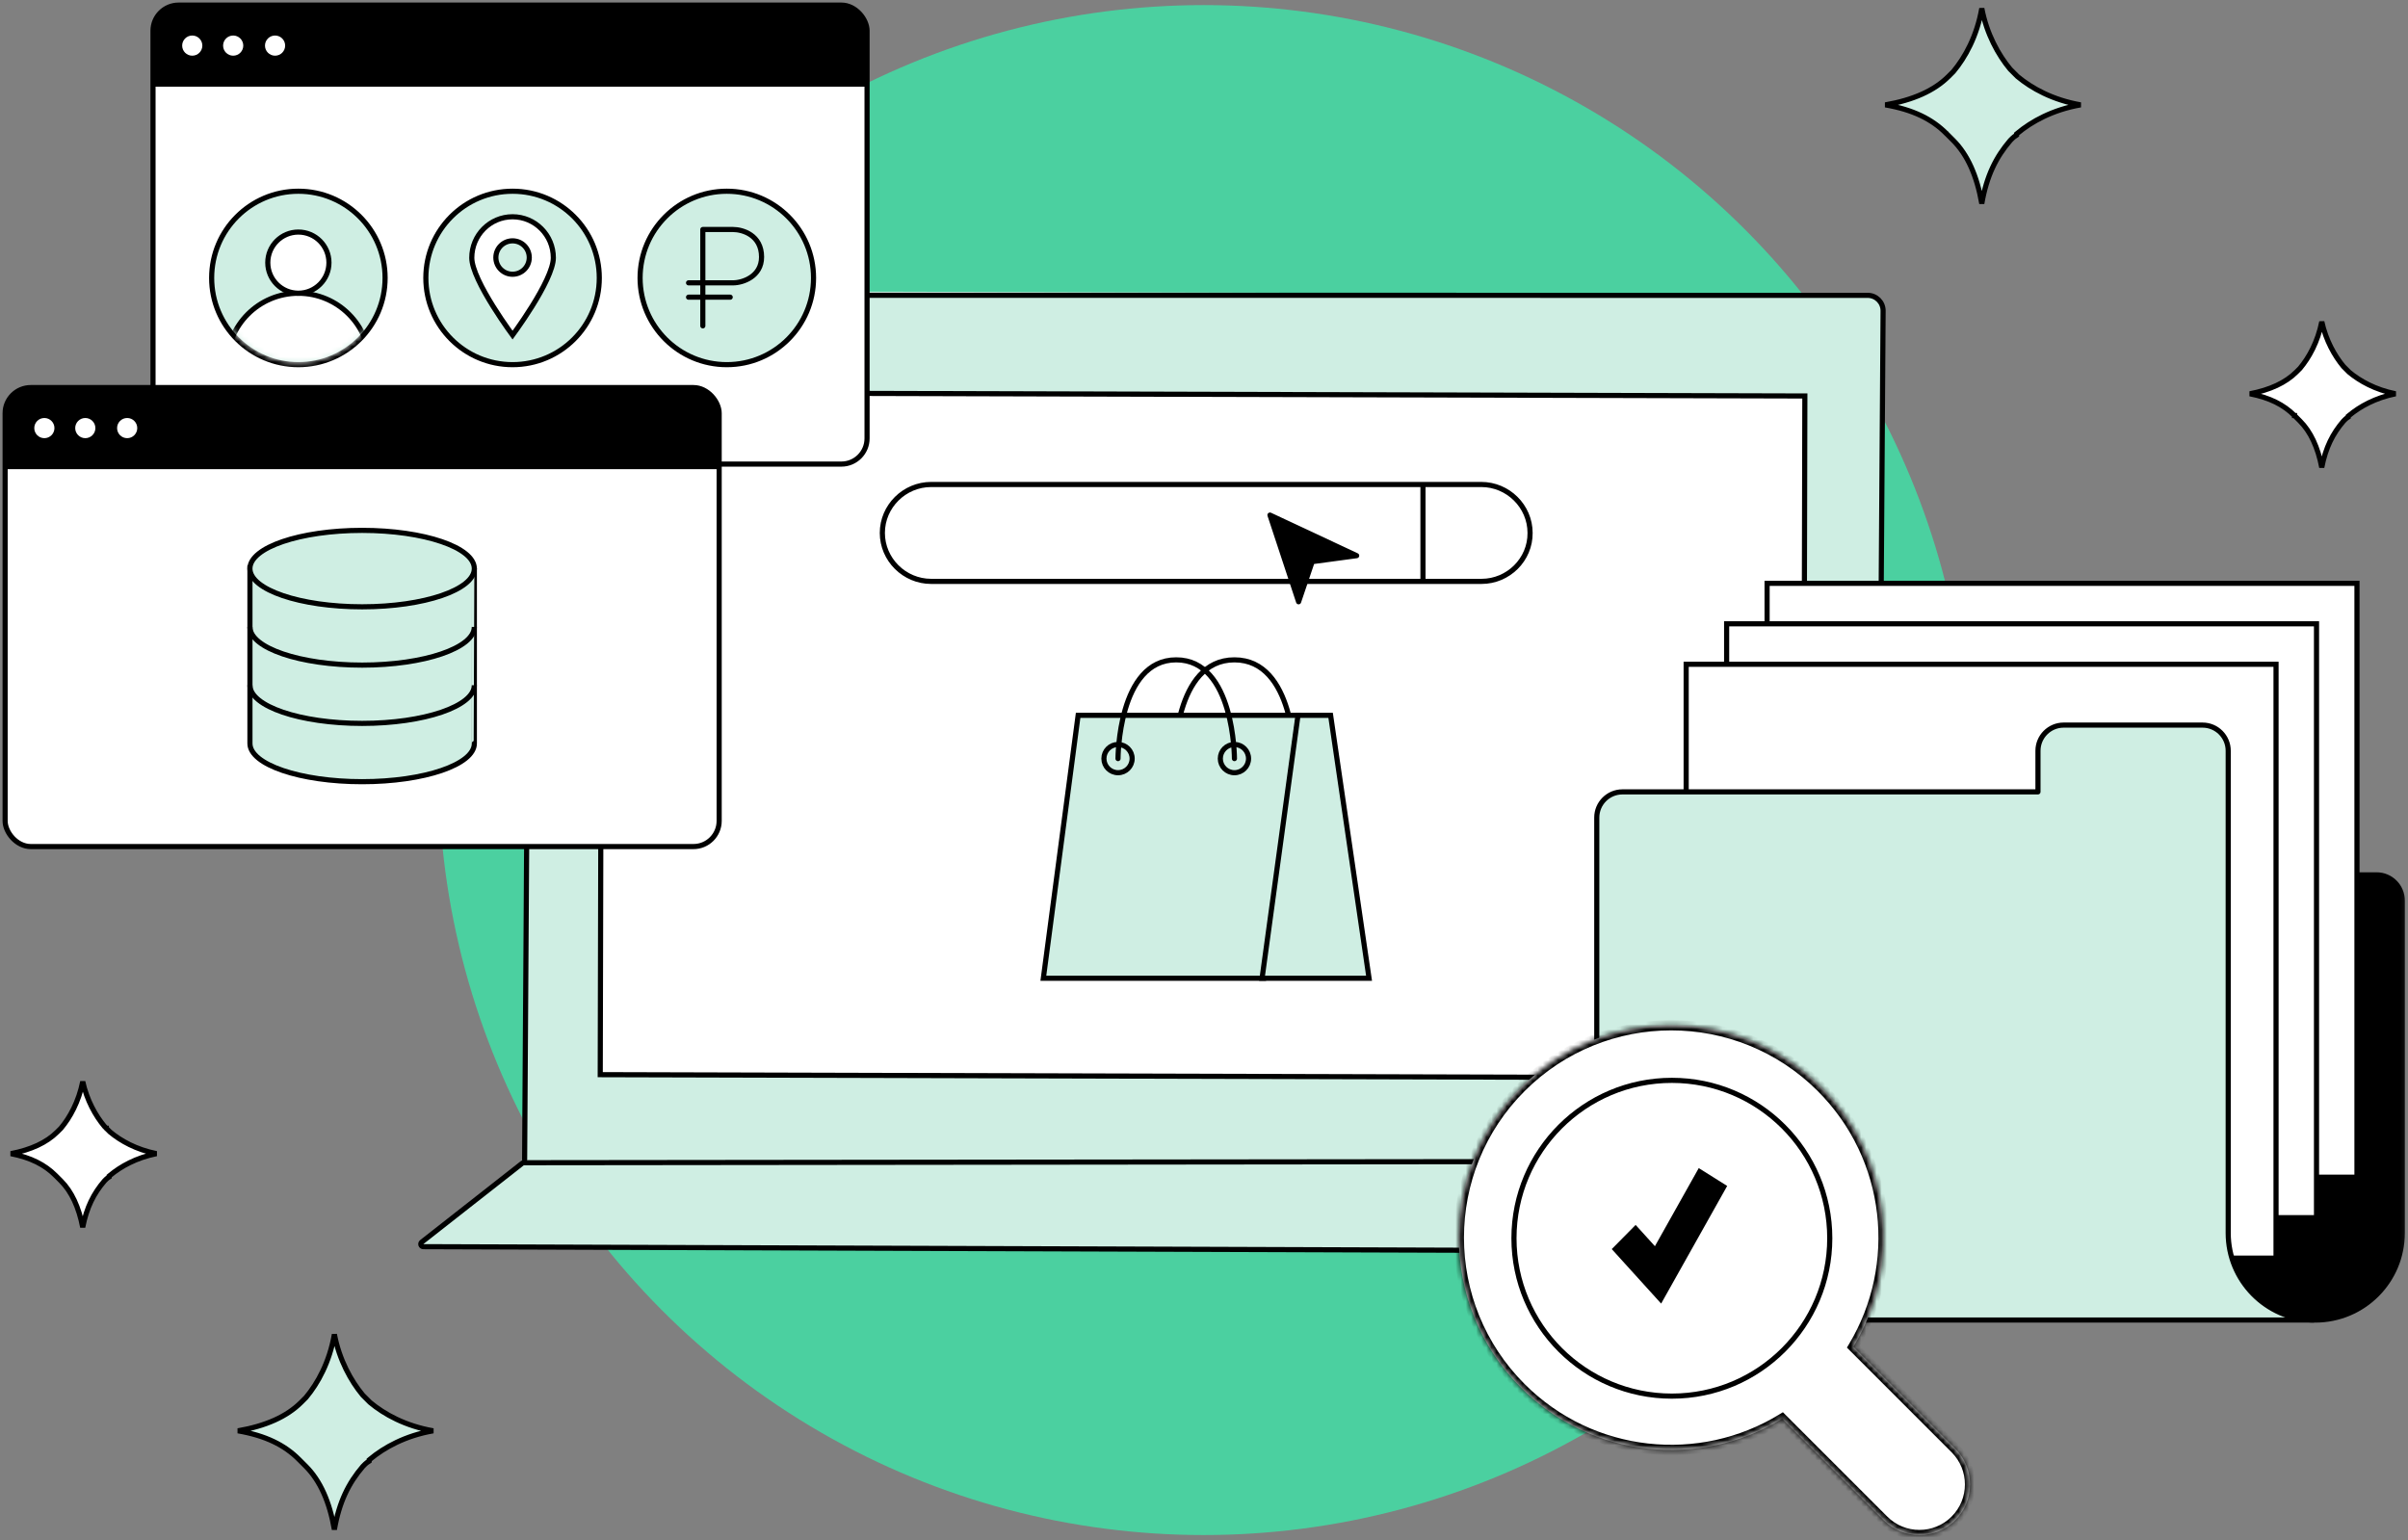
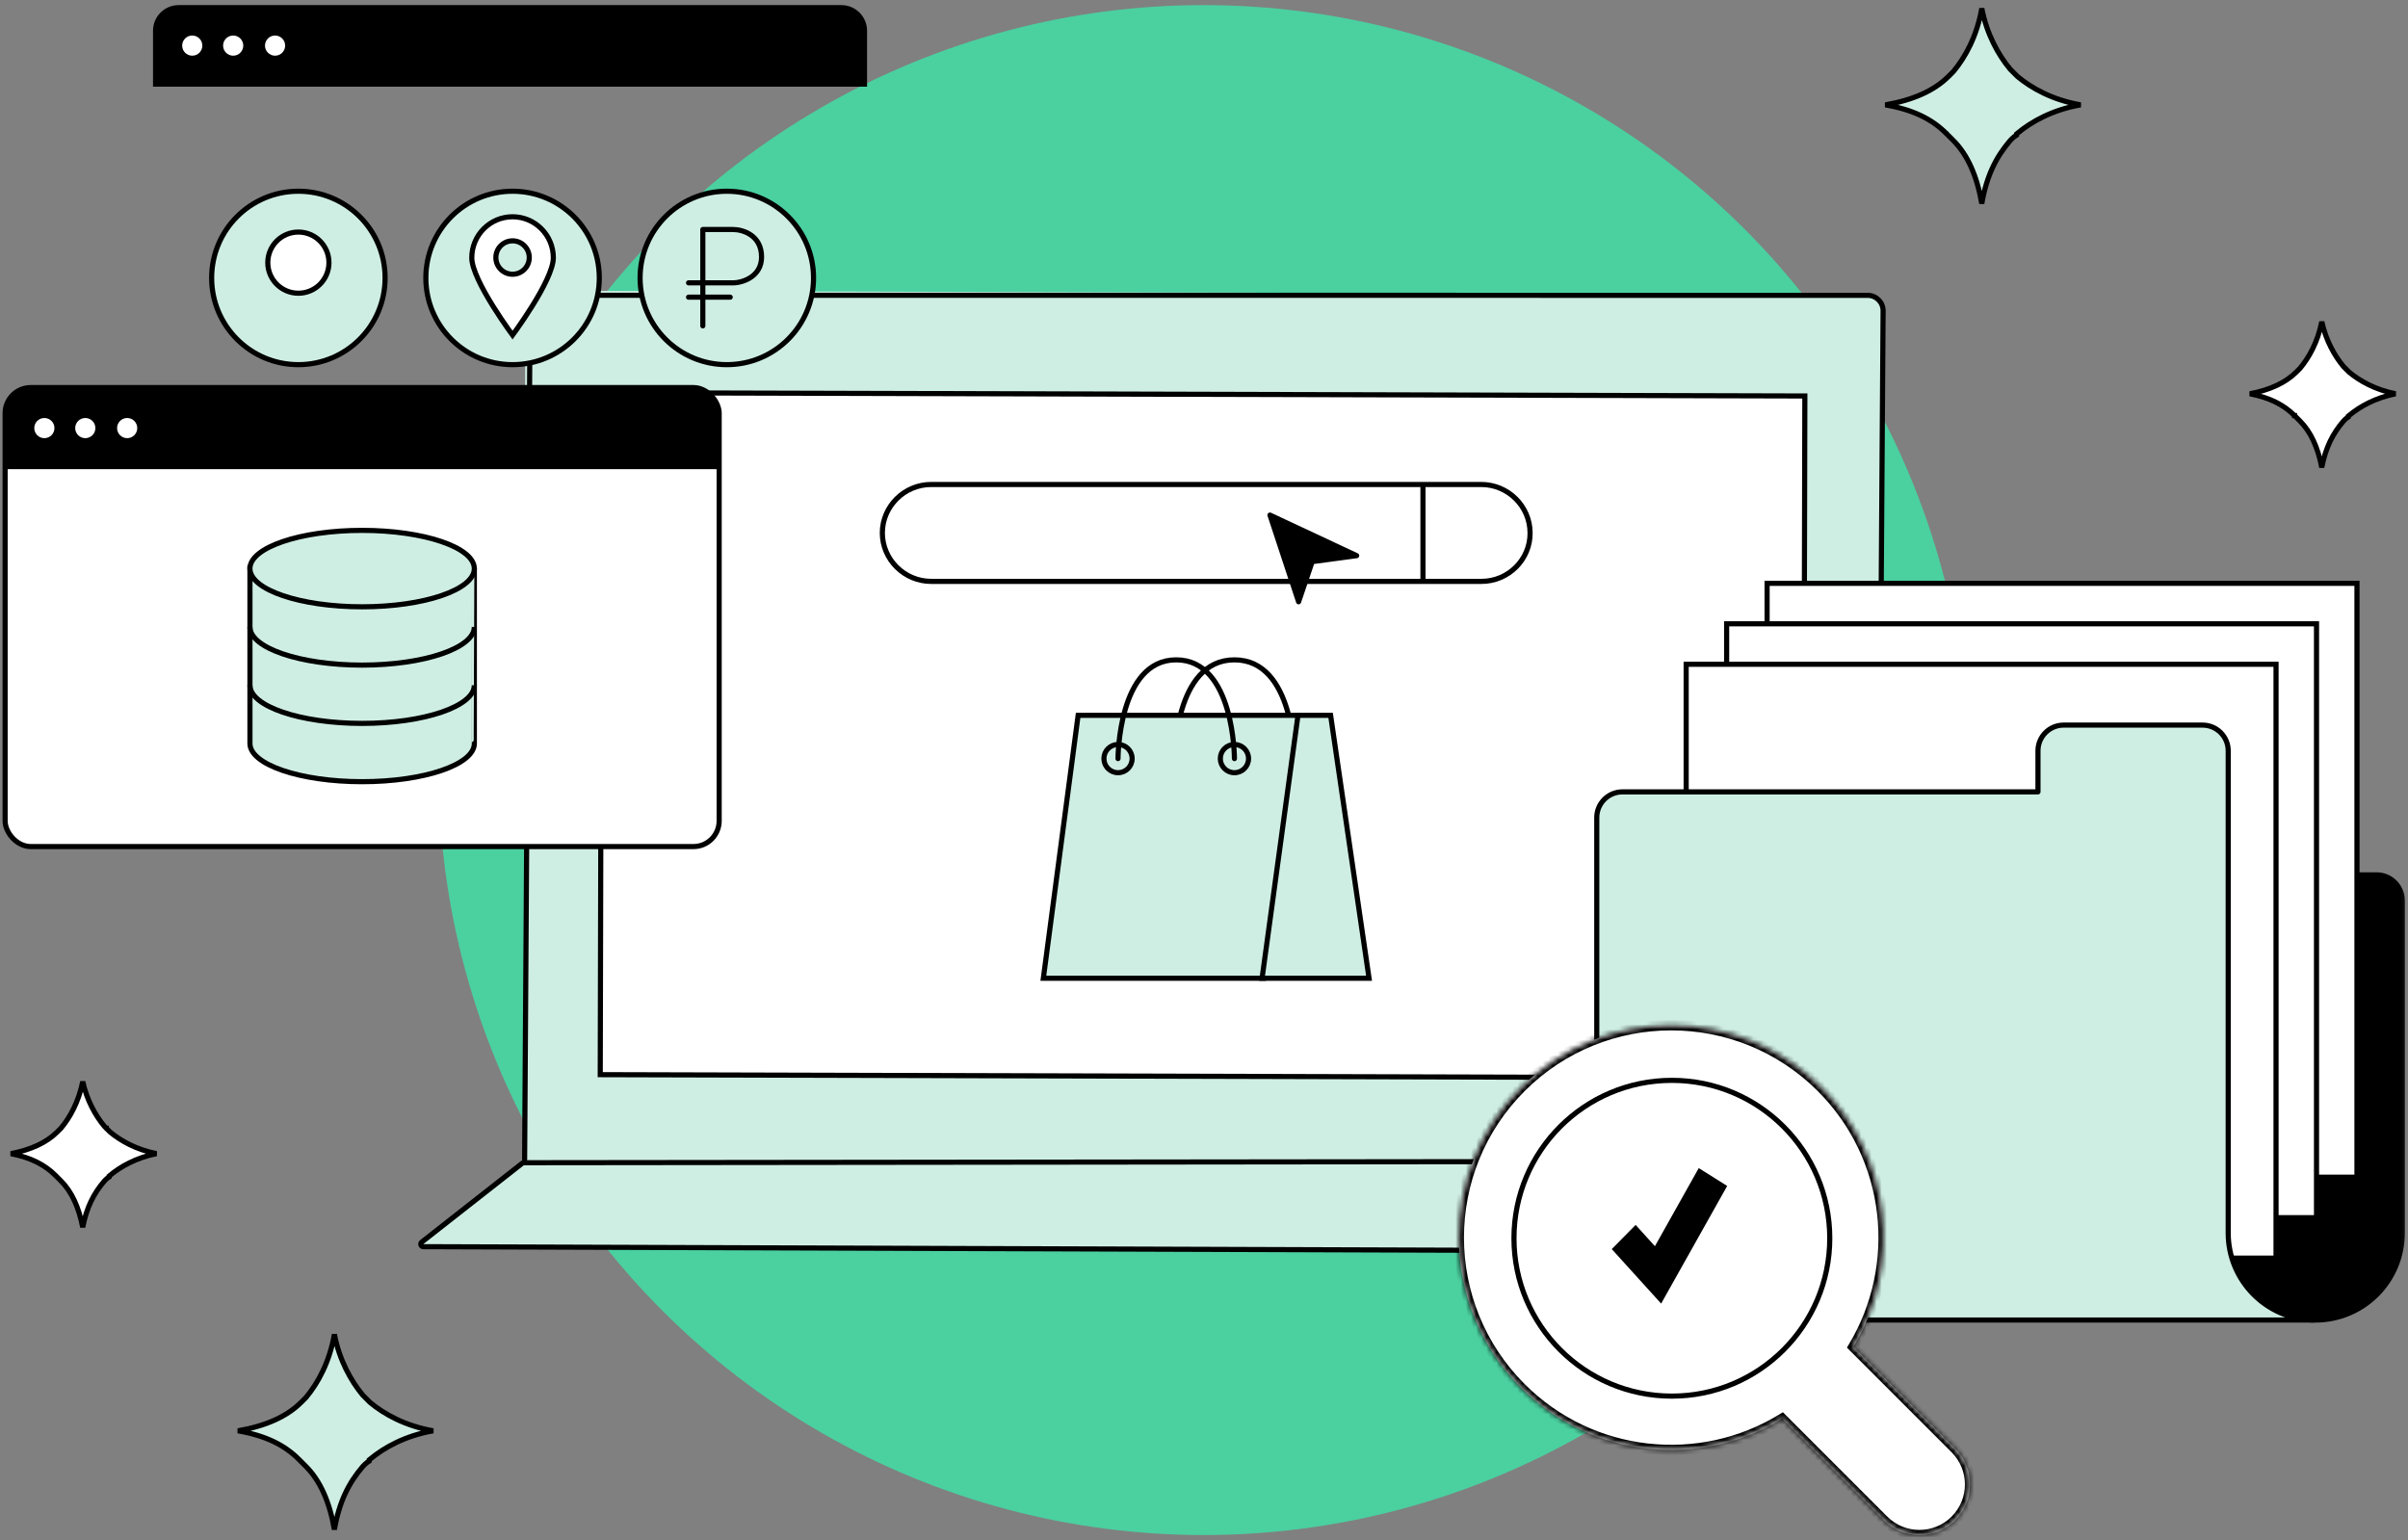
<svg xmlns="http://www.w3.org/2000/svg" width="469" height="300" viewBox="0 0 469 300" fill="none">
  <rect x="0" y="0" width="469" height="300" fill="#808080" stroke="none" />
  <mask id="mask0" mask-type="alpha" maskUnits="userSpaceOnUse" x="0" y="0" width="469" height="300">
    <rect width="468.874" height="300" fill="#C4C4C4" />
  </mask>
  <g mask="url(#mask0)">
    <circle cx="234.436" cy="150" r="149.007" fill="#4BD0A0" />
    <path d="M363.469 57.337L105.32 56.631C103.663 56.627 102.317 57.966 102.313 59.623L101.924 225.862C101.92 227.519 103.26 228.866 104.917 228.87L363.066 229.576C364.723 229.58 366.069 228.241 366.073 226.584L366.462 60.345C366.466 58.688 365.126 57.341 363.469 57.337Z" fill="#CFEEE3" />
    <path d="M365.635 225.611L366.765 60.551C366.777 58.886 365.429 57.529 363.764 57.529L106.24 57.513C104.592 57.513 103.253 58.843 103.242 60.492L102.179 225.863" stroke="black" stroke-linecap="round" />
    <path d="M386.432 243.878C386.643 243.879 386.832 243.746 386.904 243.548C386.976 243.349 386.915 243.127 386.752 242.992L366.51 226.305C366.42 226.231 366.308 226.191 366.191 226.191L102.026 226.482C101.914 226.482 101.806 226.52 101.718 226.588L82.145 241.941C81.977 242.072 81.911 242.295 81.981 242.497C82.05 242.698 82.239 242.834 82.452 242.835L386.432 243.878Z" fill="#CFEEE3" stroke="black" stroke-linecap="round" stroke-linejoin="round" />
    <path d="M351.526 77.132L117.219 76.491L116.908 209.33L351.215 209.97L351.526 77.132Z" fill="white" stroke="black" stroke-linecap="round" />
    <path d="M288.549 113.245H181.359C176.139 113.245 171.852 108.989 171.852 103.808C171.852 98.627 176.139 94.371 181.359 94.371H288.503C293.723 94.371 298.01 98.627 298.01 103.808C298.057 108.989 293.769 113.245 288.549 113.245Z" fill="white" stroke="black" stroke-miterlimit="10" />
    <path d="M277.148 94.371V113.245" stroke="black" stroke-miterlimit="10" />
    <path d="M255.573 109.402L252.925 117.218L247.348 100.331L264.235 108.235L255.573 109.402Z" fill="black" stroke="black" stroke-miterlimit="10" stroke-linecap="round" stroke-linejoin="round" />
    <mask id="mask1" mask-type="alpha" maskUnits="userSpaceOnUse" x="193" y="127" width="84" height="66">
      <rect x="193.707" y="127.152" width="82.45" height="65.273" fill="#C4C4C4" />
    </mask>
    <g mask="url(#mask1)">
      <path d="M228.75 147.765C228.75 147.765 228.75 128.526 240.43 128.526C252.111 128.526 252.111 147.765 252.111 147.765" stroke="black" stroke-linecap="round" stroke-linejoin="round" />
      <path d="M203.211 190.552L209.984 139.333H252.915L246.142 190.552H203.211Z" fill="#CFEEE3" stroke="black" />
      <path d="M245.811 190.552L252.808 139.333H259.159L266.647 190.552H245.811Z" fill="#CFEEE3" stroke="black" />
      <path d="M217.754 147.765C217.754 147.765 217.754 128.526 229.091 128.526C240.428 128.526 240.428 147.765 240.428 147.765" stroke="black" stroke-linecap="round" stroke-linejoin="round" />
      <circle cx="217.756" cy="147.764" r="2.748" stroke="black" />
      <circle cx="240.428" cy="147.764" r="2.748" stroke="black" />
    </g>
    <path d="M433.984 170.411H462.884C465.645 170.411 467.884 172.65 467.884 175.411V240.181C467.884 249.542 460.295 257.13 450.934 257.13V257.13C441.573 257.13 433.984 249.542 433.984 240.181V170.411Z" fill="black" stroke="black" stroke-linecap="round" stroke-linejoin="round" />
    <path d="M344.172 113.625L459.06 113.625V229.302H344.172V113.625Z" fill="white" stroke="black" />
    <path d="M336.293 121.509L451.181 121.509V237.185H336.293V121.509Z" fill="white" stroke="black" />
    <path d="M328.41 129.392H443.298V245.068H328.41V129.392Z" fill="white" stroke="black" />
    <path fill-rule="evenodd" clip-rule="evenodd" d="M316 154.248C313.239 154.248 311 156.487 311 159.248V252.129C311 254.89 313.239 257.129 316 257.129H450.539L450.536 257.124C441.357 256.914 433.982 249.408 433.982 240.179V170.41H433.983V146.24C433.983 143.479 431.745 141.24 428.983 141.24H401.931C399.169 141.24 396.931 143.479 396.931 146.24V154.248H316Z" fill="#CFEEE3" />
    <path d="M450.539 257.129V257.629C450.729 257.629 450.903 257.521 450.987 257.35C451.071 257.179 451.052 256.976 450.936 256.825L450.539 257.129ZM450.536 257.124L450.933 256.821C450.841 256.7 450.699 256.628 450.547 256.624L450.536 257.124ZM433.982 170.41V169.91C433.706 169.91 433.482 170.134 433.482 170.41H433.982ZM433.983 170.41V170.91C434.26 170.91 434.483 170.686 434.483 170.41H433.983ZM396.931 154.248V154.748C397.207 154.748 397.431 154.524 397.431 154.248H396.931ZM311.5 159.248C311.5 156.763 313.515 154.748 316 154.748V153.748C312.962 153.748 310.5 156.211 310.5 159.248H311.5ZM311.5 252.129V159.248H310.5V252.129H311.5ZM316 256.629C313.515 256.629 311.5 254.614 311.5 252.129H310.5C310.5 255.166 312.962 257.629 316 257.629V256.629ZM450.539 256.629H316V257.629H450.539V256.629ZM450.139 257.428L450.142 257.432L450.936 256.825L450.933 256.821L450.139 257.428ZM450.547 256.624C441.64 256.42 434.482 249.136 434.482 240.179H433.482C433.482 249.68 441.075 257.408 450.524 257.624L450.547 256.624ZM434.482 240.179V170.41H433.482V240.179H434.482ZM433.982 170.91H433.983V169.91H433.982V170.91ZM433.483 146.24V170.41H434.483V146.24H433.483ZM428.983 141.74C431.469 141.74 433.483 143.755 433.483 146.24H434.483C434.483 143.203 432.021 140.74 428.983 140.74V141.74ZM401.931 141.74H428.983V140.74H401.931V141.74ZM397.431 146.24C397.431 143.755 399.445 141.74 401.931 141.74V140.74C398.893 140.74 396.431 143.203 396.431 146.24H397.431ZM397.431 154.248V146.24H396.431V154.248H397.431ZM316 154.748H396.931V153.748H316V154.748Z" fill="black" />
    <mask id="path-23-inside-1" fill="white">
      <path fill-rule="evenodd" clip-rule="evenodd" d="M360.979 262.341C370.525 246.447 368.447 225.521 354.744 211.818C338.591 195.664 312.401 195.664 296.248 211.818C280.095 227.971 280.095 254.16 296.248 270.313C310.046 284.112 331.168 286.123 347.102 276.348L366.873 296.119C370.723 299.969 376.965 299.969 380.815 296.119C384.665 292.269 384.665 286.027 380.815 282.177L360.979 262.341Z" />
    </mask>
    <path fill-rule="evenodd" clip-rule="evenodd" d="M360.979 262.341C370.525 246.447 368.447 225.521 354.744 211.818C338.591 195.664 312.401 195.664 296.248 211.818C280.095 227.971 280.095 254.16 296.248 270.313C310.046 284.112 331.168 286.123 347.102 276.348L366.873 296.119C370.723 299.969 376.965 299.969 380.815 296.119C384.665 292.269 384.665 286.027 380.815 282.177L360.979 262.341Z" fill="white" />
    <path d="M360.979 262.341L360.121 261.826L359.719 262.496L360.272 263.048L360.979 262.341ZM347.102 276.348L347.809 275.641L347.251 275.083L346.579 275.495L347.102 276.348ZM354.037 212.525C367.408 225.896 369.437 246.316 360.121 261.826L361.836 262.856C371.613 246.578 369.486 225.146 355.451 211.11L354.037 212.525ZM296.955 212.525C312.718 196.762 338.274 196.762 354.037 212.525L355.451 211.11C338.907 194.567 312.084 194.567 295.541 211.11L296.955 212.525ZM296.955 269.606C281.192 253.844 281.192 228.287 296.955 212.525L295.541 211.11C278.997 227.654 278.997 254.477 295.541 271.02L296.955 269.606ZM346.579 275.495C331.031 285.035 310.419 283.07 296.955 269.606L295.541 271.02C309.674 285.153 331.306 287.212 347.625 277.2L346.579 275.495ZM367.58 295.412L347.809 275.641L346.395 277.055L366.166 296.826L367.58 295.412ZM380.108 295.412C376.648 298.871 371.04 298.871 367.58 295.412L366.166 296.826C370.406 301.066 377.282 301.066 381.522 296.826L380.108 295.412ZM380.108 282.884C383.567 286.344 383.567 291.952 380.108 295.412L381.522 296.826C385.762 292.586 385.762 285.711 381.522 281.47L380.108 282.884ZM360.272 263.048L380.108 282.884L381.522 281.47L361.686 261.634L360.272 263.048Z" fill="black" mask="url(#path-23-inside-1)" />
    <circle cx="325.625" cy="241.193" r="30.754" fill="white" stroke="black" />
    <path fill-rule="evenodd" clip-rule="evenodd" d="M336.399 231.006L323.537 253.922L313.918 243.307L318.568 238.597L322.324 242.742L330.861 227.531L336.399 231.006Z" fill="black" />
    <path d="M392.699 26.375C392.73 26.354 392.749 26.339 392.76 26.33L392.76 26.102L392.94 25.952C395.692 23.659 399.788 21.376 405.226 20.427C399.788 19.477 395.692 17.194 392.94 14.901L392.923 14.887L392.907 14.87L392.452 14.416L391.998 13.961L391.998 13.961L391.995 13.958L391.991 13.954L391.941 13.905L391.543 13.507L391.527 13.491L391.512 13.473C389.223 10.726 386.94 6.633 385.989 1.633C385.04 7.075 382.756 11.175 380.462 13.928L380.447 13.945L380.431 13.961L379.976 14.416L379.976 14.416L379.522 14.87C376.734 17.658 372.607 19.495 367.204 20.427C372.612 21.361 376.288 23.204 379.067 25.983L379.068 25.983L379.069 25.984L379.069 25.984L379.07 25.986L379.075 25.99L379.124 26.04L379.514 26.429L379.514 26.429L379.522 26.437L380.431 27.346C383.219 30.134 385.055 34.261 385.987 39.664C386.923 34.25 388.765 30.585 391.517 27.375L391.529 27.36L391.543 27.346L391.998 26.892C392.219 26.671 392.464 26.52 392.611 26.43C392.647 26.408 392.677 26.39 392.699 26.375Z" fill="#CFEEE3" stroke="black" />
    <path d="M71.84 284.653C71.871 284.632 71.89 284.617 71.901 284.608L71.901 284.38L72.081 284.23C74.832 281.937 78.929 279.654 84.366 278.705C78.929 277.755 74.832 275.472 72.081 273.179L72.064 273.165L72.047 273.149L71.593 272.694L71.138 272.24L71.138 272.24L71.135 272.237L71.131 272.233L71.081 272.183L70.684 271.785L70.668 271.769L70.653 271.752C68.364 269.004 66.08 264.911 65.129 259.912C64.181 265.354 61.897 269.453 59.602 272.206L59.588 272.224L59.572 272.24L59.117 272.694L59.117 272.694L58.663 273.149C55.875 275.937 51.748 277.773 46.345 278.705C51.752 279.64 55.429 281.482 58.208 284.261L58.209 284.262L58.209 284.262L58.209 284.262L58.211 284.264L58.215 284.268L58.265 284.318L58.654 284.707L58.654 284.707L58.663 284.716L59.572 285.625C62.359 288.413 64.196 292.539 65.128 297.942C66.064 292.528 67.906 288.864 70.658 285.653L70.67 285.638L70.684 285.625L71.138 285.17C71.359 284.949 71.605 284.798 71.752 284.708C71.787 284.686 71.817 284.668 71.84 284.653Z" fill="#CFEEE3" stroke="black" />
-     <rect x="29.801" y="0.993" width="139.073" height="89.404" rx="5" fill="white" stroke="black" stroke-linecap="round" stroke-linejoin="round" />
    <path d="M29.801 5.993C29.801 3.232 32.039 0.993 34.801 0.993L163.874 0.993C166.635 0.993 168.874 3.232 168.874 5.993V16.887H29.801V5.993Z" fill="black" />
    <circle cx="37.445" cy="8.883" r="1.964" fill="white" />
    <circle cx="45.417" cy="8.883" r="1.964" fill="white" />
    <circle cx="53.574" cy="8.883" r="1.964" fill="white" />
    <circle cx="141.559" cy="54.14" r="16.891" fill="#CFEEE3" stroke="black" />
    <path d="M136.887 63.472V57.886M136.887 55.093V44.703C136.887 44.703 140.923 44.703 142.774 44.703C144.626 44.703 148.328 45.776 148.328 50.066C148.328 53.864 144.663 55.093 142.774 55.093H136.887ZM136.887 55.093H134.109M136.887 55.093V57.886M136.887 57.886H134.109H142.219" stroke="black" stroke-linecap="round" stroke-linejoin="round" />
    <circle cx="99.832" cy="54.14" r="16.891" fill="#CFEEE3" stroke="black" />
    <path d="M107.774 50.222C107.774 51.278 107.289 52.773 106.501 54.476C105.722 56.159 104.678 57.98 103.628 59.664C102.579 61.347 101.529 62.886 100.741 64.004C100.37 64.531 100.057 64.964 99.83 65.274C99.604 64.964 99.291 64.531 98.92 64.004C98.132 62.886 97.082 61.347 96.033 59.664C94.983 57.98 93.939 56.159 93.16 54.476C92.372 52.773 91.887 51.278 91.887 50.222C91.887 45.801 95.446 42.223 99.83 42.223C104.215 42.223 107.774 45.801 107.774 50.222Z" fill="white" stroke="black" />
    <circle cx="99.831" cy="50.166" r="3.253" fill="#CFEEE3" stroke="black" />
    <circle cx="58.113" cy="54.139" r="16.891" fill="#CFEEE3" stroke="black" />
    <mask id="mask2" mask-type="alpha" maskUnits="userSpaceOnUse" x="41" y="37" width="34" height="34">
-       <circle cx="58.113" cy="54.139" r="16.391" fill="#C4C4C4" />
-     </mask>
+       </mask>
    <g mask="url(#mask2)">
      <circle cx="58.111" cy="71.026" r="13.904" fill="white" stroke="black" />
    </g>
    <circle cx="58.113" cy="51.159" r="5.957" fill="white" stroke="black" />
    <rect x="0.996" y="75.495" width="139.073" height="89.404" rx="5" fill="white" stroke="black" stroke-linecap="round" stroke-linejoin="round" />
    <path d="M0.996 80.495C0.996 77.734 3.235 75.495 5.996 75.495H135.069C137.83 75.495 140.069 77.734 140.069 80.495V91.389H0.996L0.996 80.495Z" fill="black" />
    <circle cx="8.64" cy="83.385" r="1.964" fill="white" />
    <circle cx="16.613" cy="83.385" r="1.964" fill="white" />
    <circle cx="24.769" cy="83.385" r="1.964" fill="white" />
    <path d="M48.681 144.819C48.681 148.931 58.465 152.263 70.534 152.263C82.603 152.263 92.387 148.931 92.387 144.819C92.387 141.821 92.385 110.628 92.387 110.628C92.387 110.628 51.947 110.628 48.681 110.628C48.681 110.628 48.681 140.708 48.681 144.819Z" fill="#CFEEE3" stroke="black" />
    <path d="M48.677 133.465C48.677 137.576 58.461 140.909 70.53 140.909C82.599 140.909 92.383 137.576 92.383 133.465" stroke="black" />
    <path d="M48.677 122.11C48.677 126.222 58.461 129.554 70.53 129.554C82.599 129.554 92.383 126.222 92.383 122.11" stroke="black" />
    <ellipse rx="21.853" ry="7.444" transform="matrix(-1 0 0 1 70.53 110.754)" fill="#CFEEE3" stroke="black" />
    <path d="M21.209 229.288C21.233 229.274 21.253 229.262 21.267 229.252L21.267 229.08L21.447 228.93C23.501 227.218 26.51 225.515 30.472 224.717C26.51 223.92 23.501 222.217 21.447 220.505L21.429 220.491L21.413 220.475L20.706 219.768L20.706 219.768L20.706 219.767L20.705 219.767L20.701 219.762L20.662 219.723L20.352 219.414L20.336 219.398L20.322 219.38C18.616 217.334 16.917 214.335 16.116 210.679C15.321 214.655 13.614 217.675 11.898 219.734L11.883 219.751L11.867 219.768L11.513 220.121L11.513 220.121L11.16 220.475C9.074 222.56 6.042 223.961 2.118 224.718C6.017 225.478 8.73 226.884 10.806 228.96L10.807 228.961L10.807 228.961L10.808 228.962L10.81 228.964L10.812 228.966L10.851 229.004L11.244 229.398L11.244 229.398L11.867 230.021C13.952 232.106 15.353 235.138 16.11 239.063C16.871 235.158 18.275 232.442 20.326 230.049L20.339 230.035L20.352 230.021L20.706 229.667C20.889 229.484 21.098 229.357 21.209 229.288ZM21.267 229.314L21.267 229.314C21.267 229.314 21.267 229.314 21.267 229.314Z" fill="white" stroke="black" />
    <path d="M457.303 81.275C457.327 81.261 457.347 81.249 457.36 81.24L457.36 81.067L457.54 80.917C459.595 79.205 462.604 77.502 466.565 76.705C462.604 75.907 459.595 74.204 457.54 72.493L457.523 72.478L457.507 72.462L456.8 71.755L456.8 71.755L456.8 71.755L456.799 71.754L456.794 71.749L456.756 71.711L456.446 71.401L456.43 71.385L456.416 71.368C454.71 69.321 453.01 66.322 452.21 62.666C451.415 66.642 449.707 69.662 447.991 71.721L447.977 71.739L447.961 71.755L447.607 72.108L447.607 72.109L447.254 72.462C445.168 74.547 442.136 75.948 438.211 76.705C442.111 77.465 444.823 78.871 446.9 80.948L446.901 80.948L446.901 80.949L446.902 80.949L446.903 80.951L446.906 80.953L446.944 80.992L447.337 81.385L447.337 81.385L447.961 82.008C450.046 84.094 451.447 87.125 452.204 91.05C452.965 87.145 454.369 84.429 456.42 82.036L456.433 82.022L456.446 82.008L456.8 81.655C456.983 81.472 457.191 81.344 457.303 81.275ZM457.36 81.301L457.36 81.301C457.36 81.301 457.36 81.301 457.36 81.301Z" fill="white" stroke="black" />
  </g>
</svg>